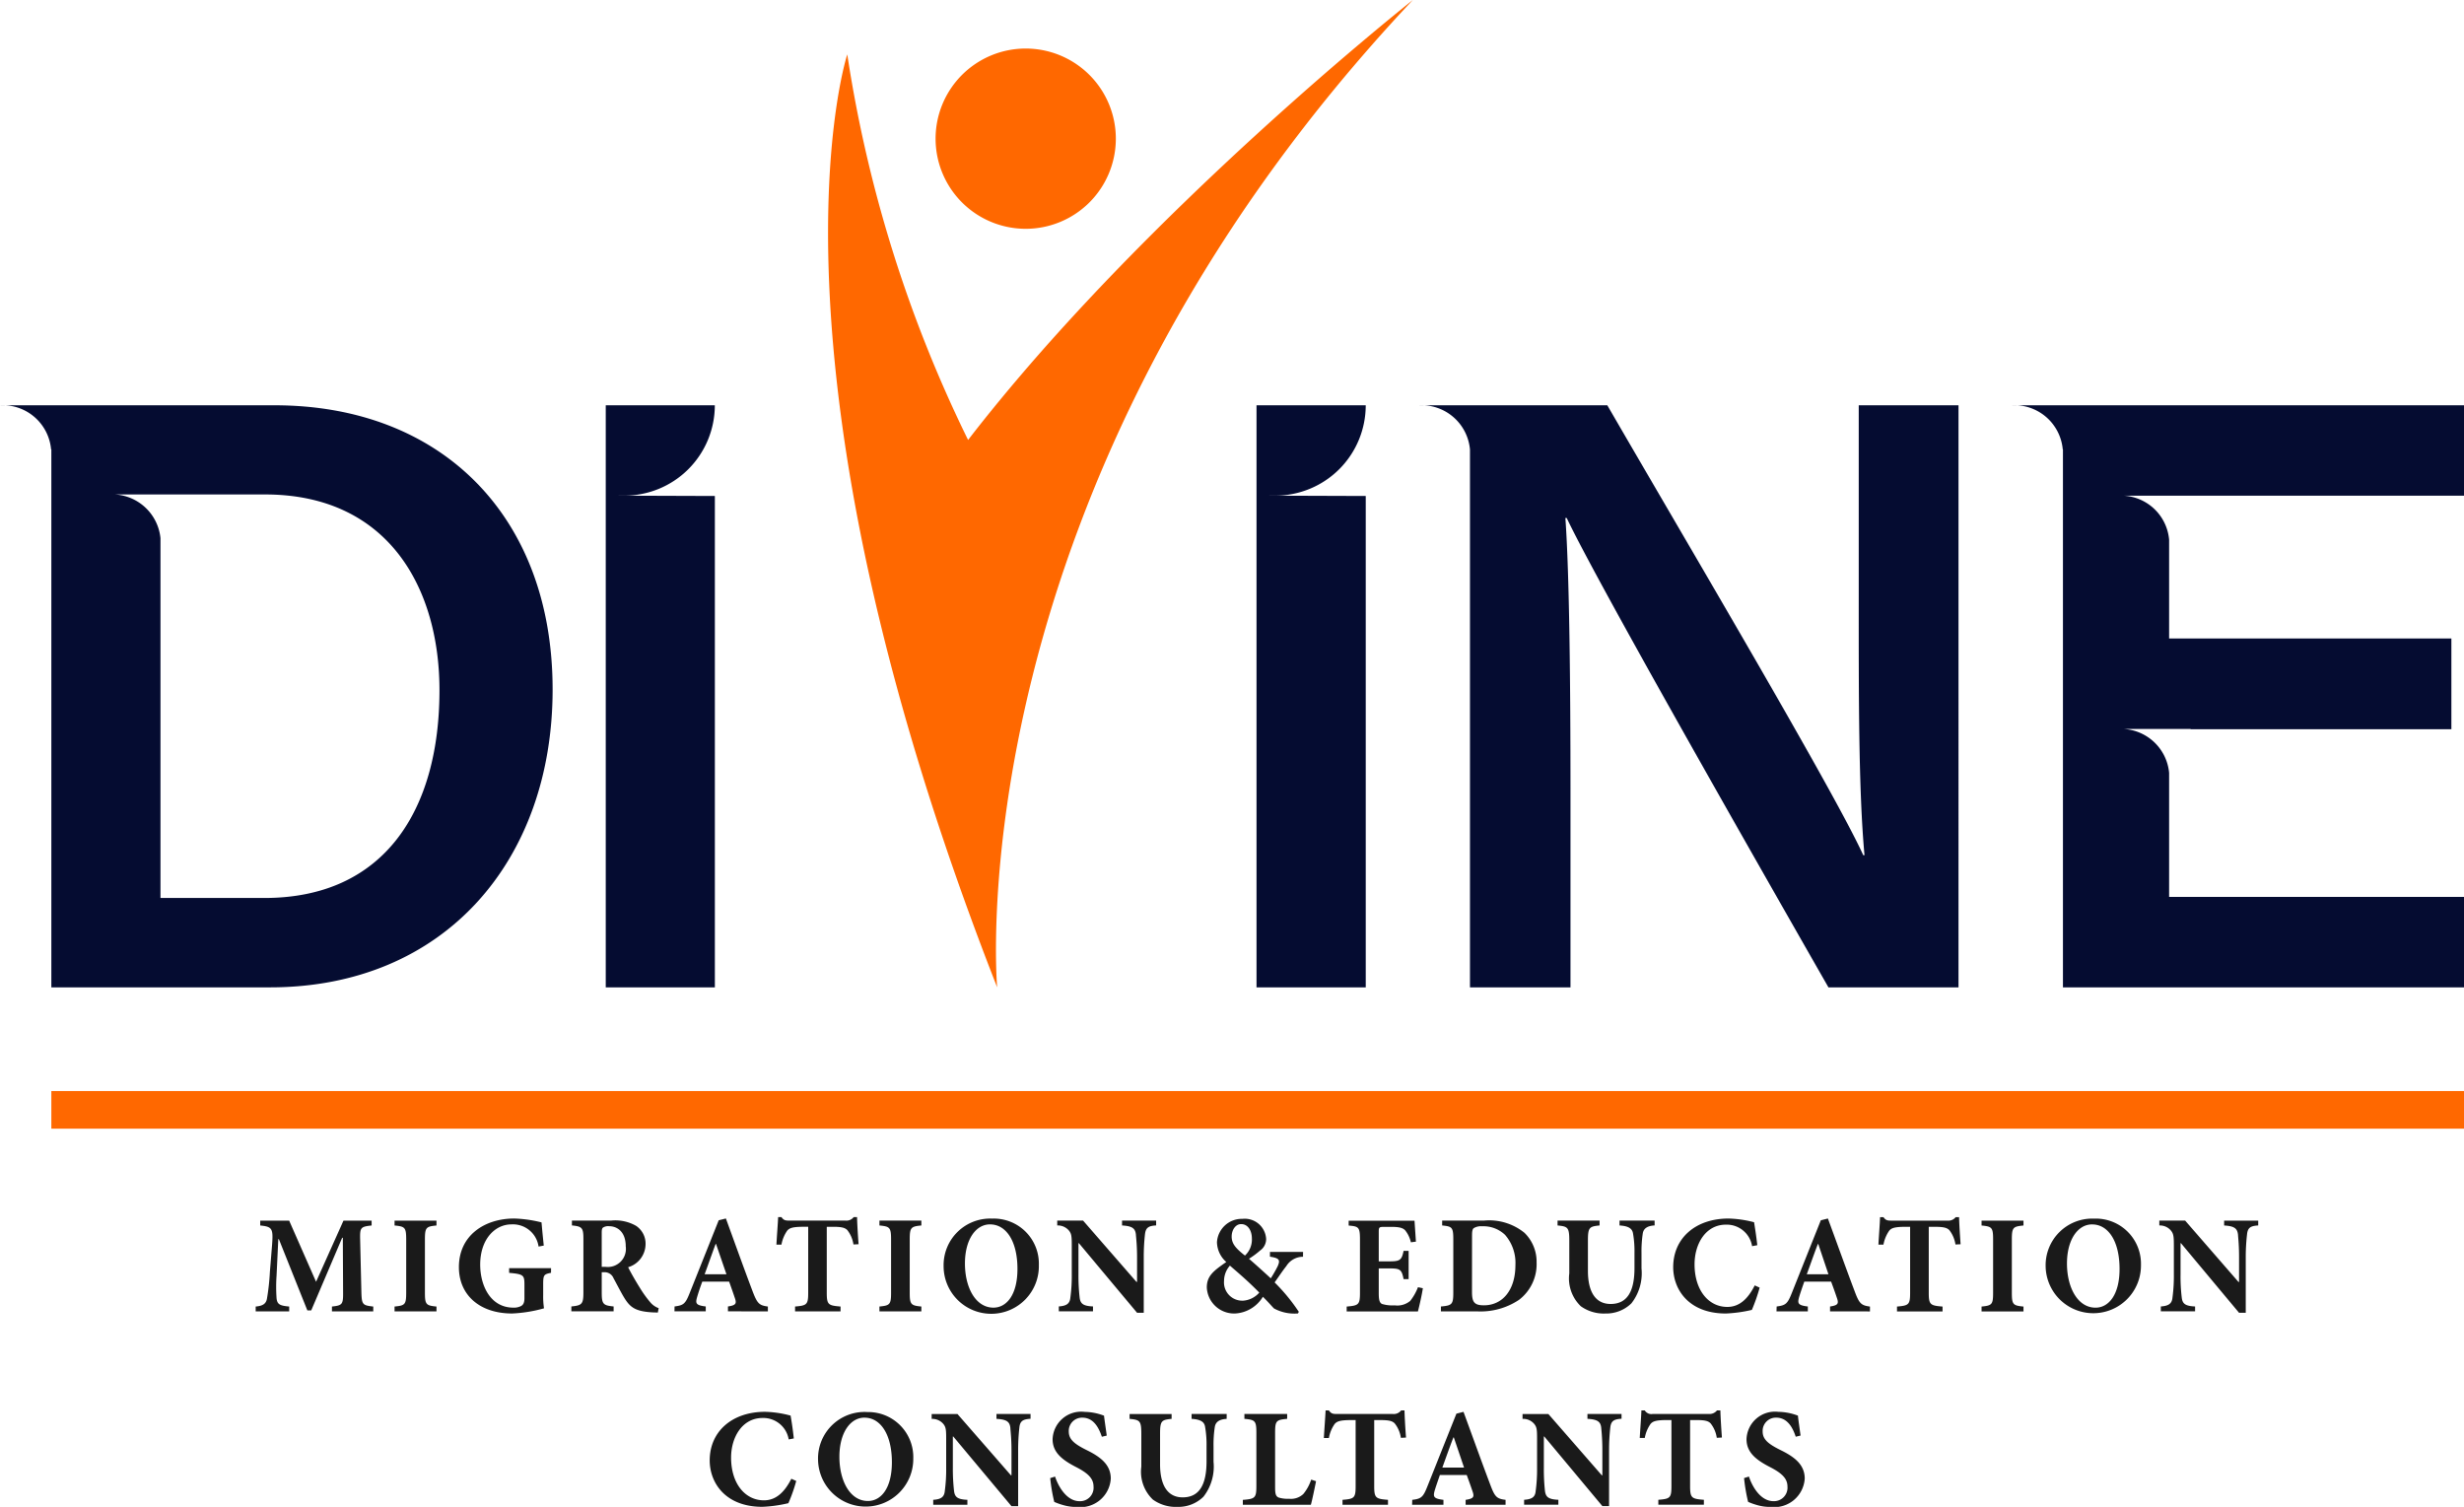
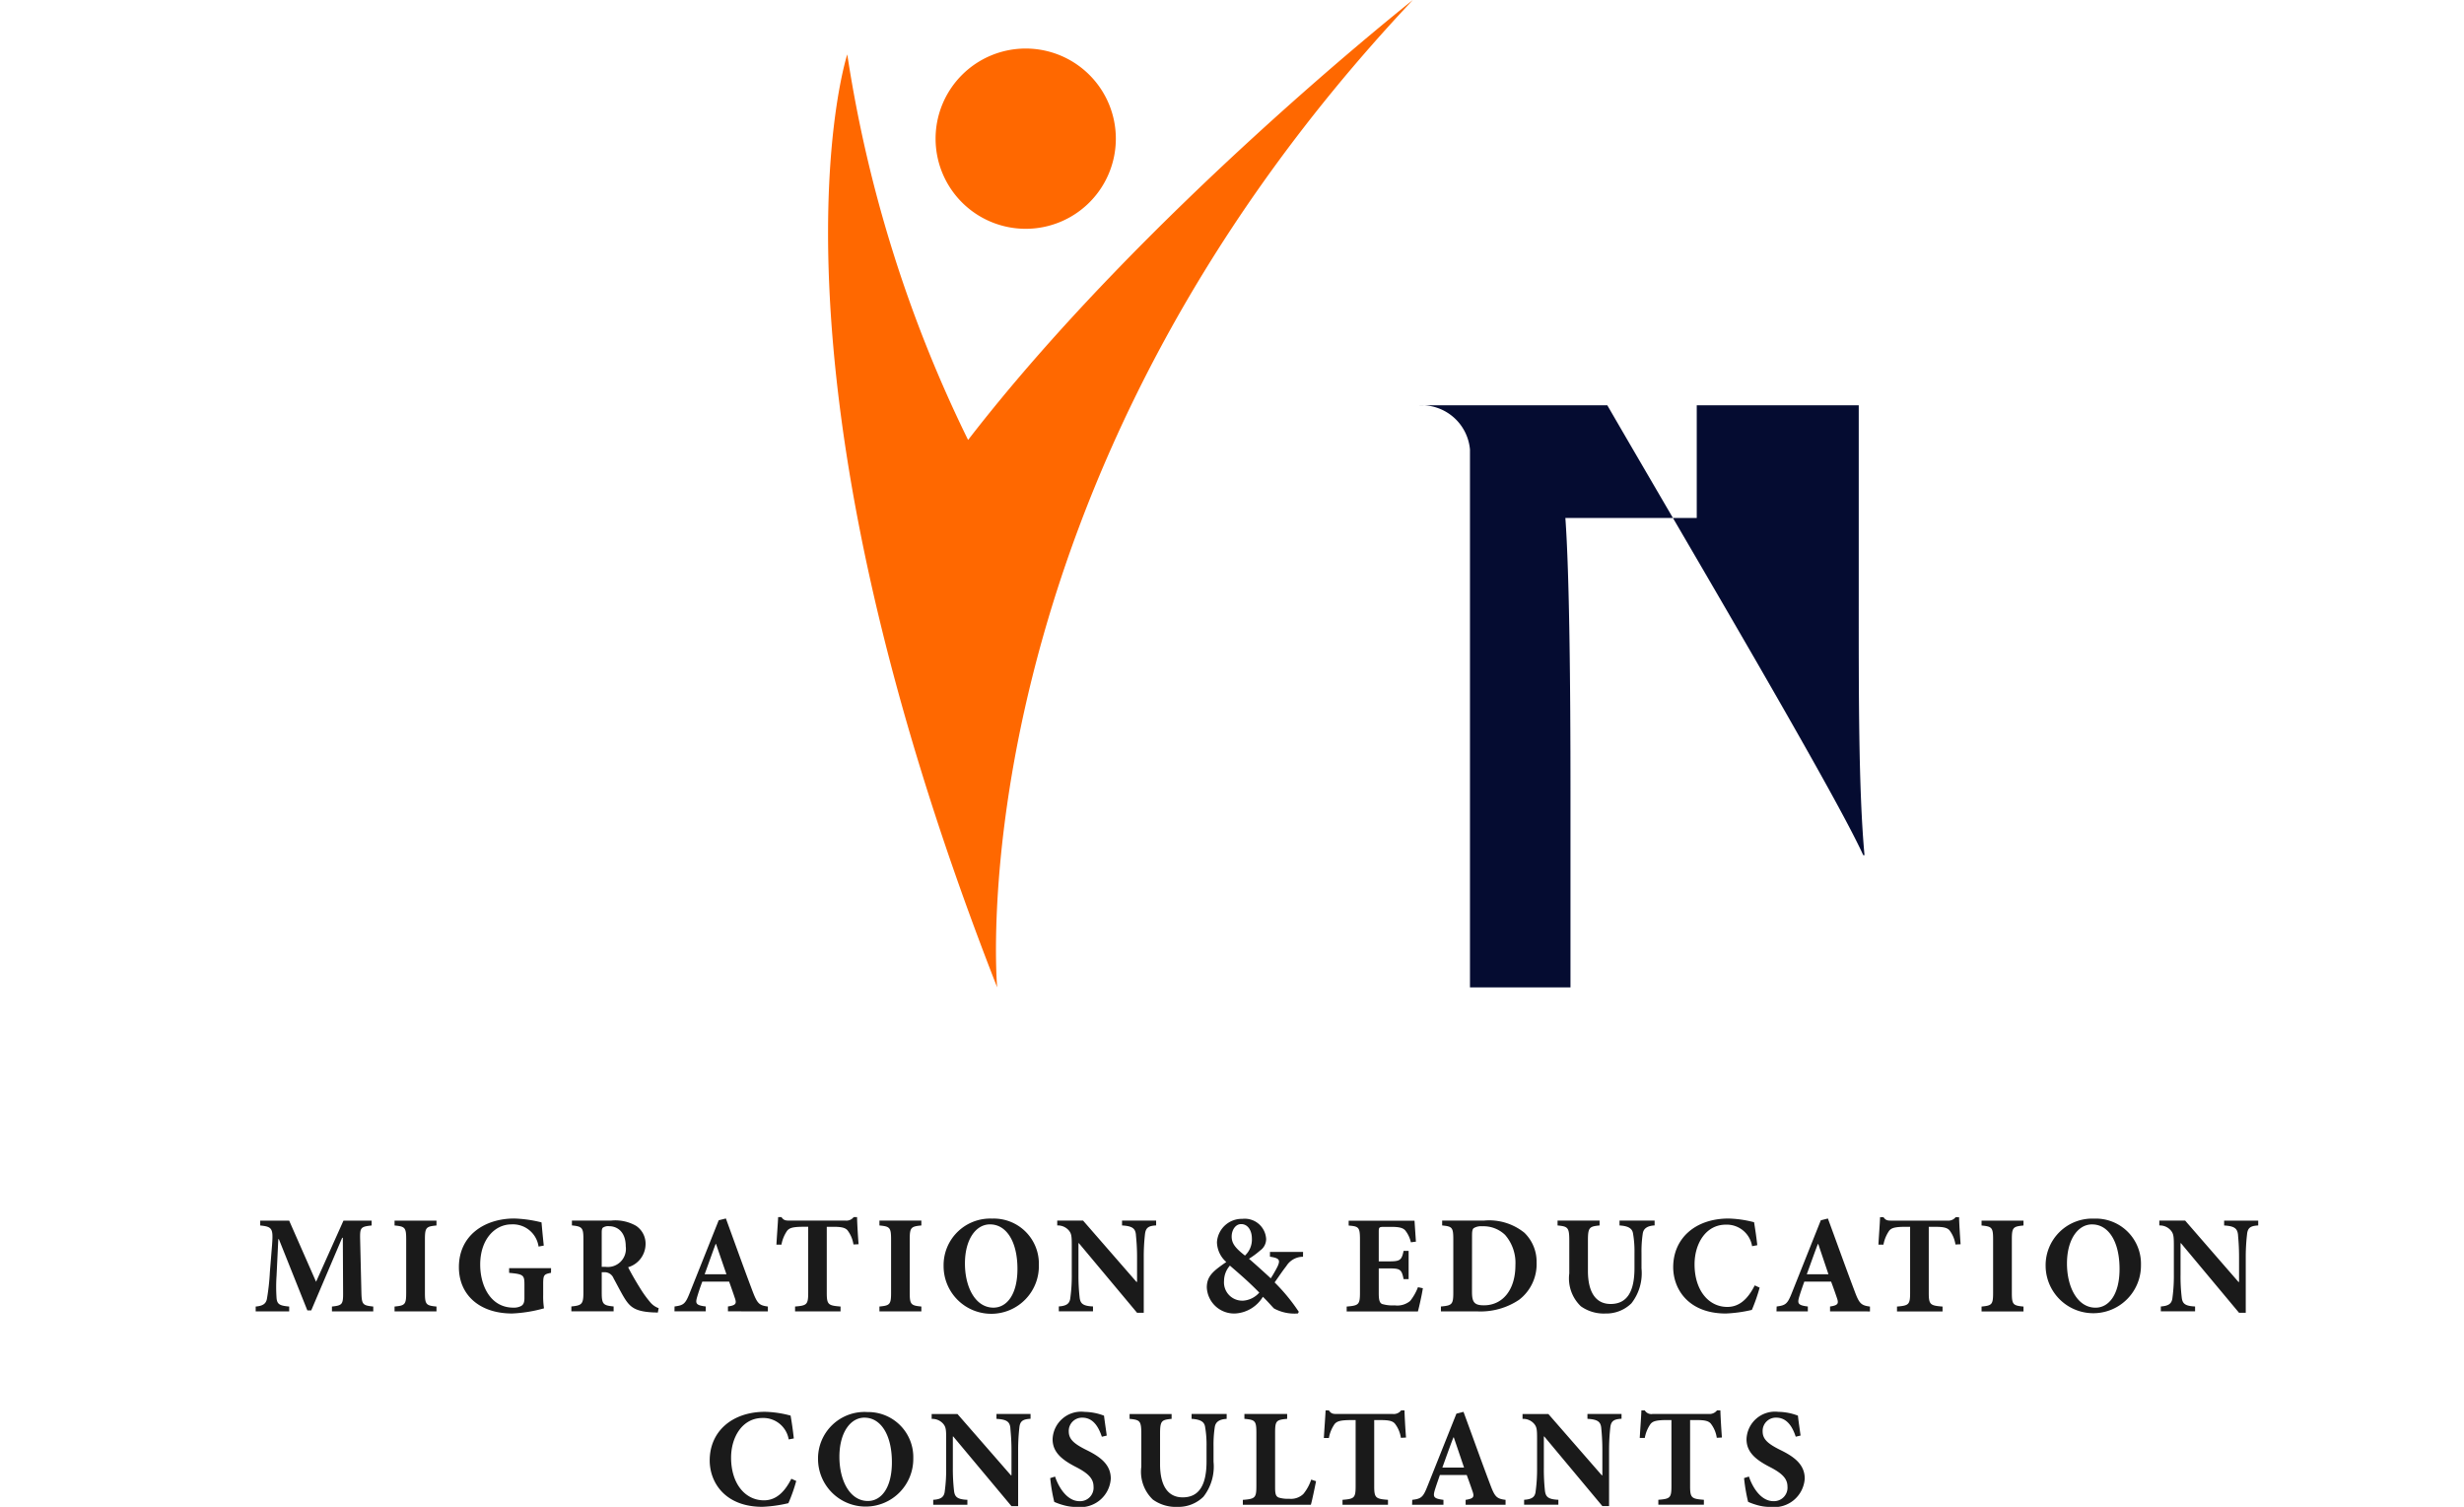
<svg xmlns="http://www.w3.org/2000/svg" width="160.914" height="98.408" viewBox="0 0 160.914 98.408">
  <g transform="translate(-4124 -9922)">
-     <path d="M4141.266,14864.176h-6.786v-23.5a3.173,3.173,0,0,0-3.332-2.852h10.162c8.069,0,11.39,6.139,11.39,12.785C4152.7,14858.418,4149.119,14864.176,4141.266,14864.176Zm.658-32.176H4124a3.173,3.173,0,0,1,3.337,2.885l.016-.018v35.146h14.274c11.433,0,18.462-8.318,18.462-19.455C4160.089,14839.277,4152.86,14832,4141.923,14832Z" transform="translate(0 -4883.533)" fill="#050c31" />
-     <path d="M11463.151,14837.9h1.072a5.9,5.9,0,0,0,5.9-5.9H11463v38.014h7.126v-32.09Z" transform="translate(-7299.441 -4883.533)" fill="#050c31" />
-     <path d="M19347.152,14837.9h1.072a5.9,5.9,0,0,0,5.908-5.9H19347v38.014h7.133v-32.09Z" transform="translate(-15140.942 -4883.533)" fill="#050c31" />
-     <path d="M21342.727,14832v12.49c0,6.219-.018,12.619.377,16.893h-.082c-1.875-4.139-11.713-20.742-16.715-29.383H21314a3.177,3.177,0,0,1,3.338,2.885h0v35.129h6.564v-12.824c0-6.83-.07-14.172-.334-17.832h.086c2.061,4.34,12.684,22.938,17.094,30.656h8.494V14832Z" transform="translate(-17097.34 -4883.533)" fill="#050c31" />
-     <path d="M28525.539,14832H28496a3.171,3.171,0,0,1,3.336,2.885l.012-.018v35.146h26.191v-5.908h-19.258v-8.1a3.161,3.161,0,0,0-3.316-2.867h4.721v.016h17.029v-5.924h-18.434v-6.453a3.155,3.155,0,0,0-3.316-2.873h22.574Z" transform="translate(-24240.625 -4883.533)" fill="#050c31" />
+     <path d="M21342.727,14832v12.49c0,6.219-.018,12.619.377,16.893h-.082c-1.875-4.139-11.713-20.742-16.715-29.383H21314a3.177,3.177,0,0,1,3.338,2.885h0v35.129h6.564v-12.824c0-6.83-.07-14.172-.334-17.832h.086h8.494V14832Z" transform="translate(-17097.34 -4883.533)" fill="#050c31" />
    <path d="M14157.564,9925.552s-6.42,19.536,9.789,60.928c0,0-2.934-32.541,27.146-64.479,0,0-17.551,13.843-29.045,28.731A86.617,86.617,0,0,1,14157.564,9925.552Zm11.654-.382a5.886,5.886,0,1,1-5.887,5.886A5.886,5.886,0,0,1,14169.219,9925.17Z" transform="translate(-9978.232)" fill="#ff6800" fill-rule="evenodd" />
-     <path d="M4746,23140h157.561v2.457H4746Z" transform="translate(-618.647 -13146.749)" fill="#ff6800" />
    <path d="M7228.682,24674.156v-.318c-.711-.076-.754-.135-.776-.975l-.081-3.412c-.016-.762.021-.83.75-.906v-.318h-1.838l-1.79,3.994-1.757-3.994H7221.3v.318c.787.076.852.205.776,1.24l-.146,1.811a14.842,14.842,0,0,1-.188,1.715c-.054.318-.231.484-.738.527v.318h2.188v-.318c-.6-.055-.787-.135-.825-.549a10.491,10.491,0,0,1,0-1.467l.114-2.383h.038l1.859,4.652h.253l2.021-4.744h.043l.017,3.516c.011.84-.043.9-.728.975v.318Zm4.129,0v-.318c-.673-.064-.755-.129-.755-.895v-3.492c0-.777.082-.842.755-.906v-.318h-2.738v.318c.679.064.76.129.76.906v3.492c0,.766-.081.83-.76.895v.318Zm7.482-2.824h-2.738v.307c.959.082,1,.156,1,.791v.869c0,.273-.071.42-.21.5a1.009,1.009,0,0,1-.512.111c-1.493,0-2.167-1.432-2.167-2.811,0-1.641.949-2.627,2.043-2.627a1.69,1.69,0,0,1,1.768,1.449l.34-.064c-.076-.723-.119-1.2-.146-1.514a8.241,8.241,0,0,0-1.779-.254c-1.93,0-3.617,1.094-3.617,3.176,0,1.82,1.358,3.027,3.477,3.027a9.077,9.077,0,0,0,2.081-.338,5,5,0,0,1-.054-.857v-.723c0-.609.054-.646.512-.738Zm7.029,2.613a1.289,1.289,0,0,1-.556-.393,7.422,7.422,0,0,1-.7-.982c-.264-.42-.614-1.035-.738-1.3a1.584,1.584,0,0,0,1.137-1.488,1.4,1.4,0,0,0-.62-1.215,2.731,2.731,0,0,0-1.623-.344h-2.566v.318c.668.064.75.156.75.885v3.5c0,.75-.1.842-.787.906v.318h2.76v-.318c-.685-.064-.776-.156-.776-.906v-1.33h.173a.626.626,0,0,1,.6.4c.264.477.506.967.744,1.344.367.572.723.83,1.871.883.113,0,.221.008.275.008Zm-3.72-2.7v-2.227c0-.187.016-.281.081-.334a.615.615,0,0,1,.41-.092c.512,0,1.078.355,1.078,1.32a1.181,1.181,0,0,1-1.332,1.332Zm10.851,2.91v-.318c-.571-.076-.69-.193-1-1-.593-1.568-1.159-3.154-1.742-4.75l-.469.117-1.871,4.691c-.3.766-.409.861-1.013.938l-.005.318h2.043v-.318c-.668-.08-.685-.209-.555-.646.108-.367.226-.7.329-.977h1.751c.135.373.27.756.361,1.031.146.4.1.512-.437.592v.318Zm-2.706-2.426h-1.423c.238-.646.464-1.3.717-1.975h.027Zm8.63-1.961c-.048-.584-.092-1.387-.1-1.77h-.221a.593.593,0,0,1-.528.227h-3.666c-.259,0-.377-.018-.522-.227h-.216c-.021.463-.076,1.133-.113,1.795h.329a2.311,2.311,0,0,1,.382-.92c.14-.146.3-.244,1.051-.244h.313v4.313c0,.775-.091.83-.857.895v.318h2.97v-.318c-.8-.064-.9-.119-.9-.895v-4.312h.42c.528,0,.766.055.922.215a2,2,0,0,1,.4.939Zm4.1,4.387v-.318c-.674-.064-.76-.129-.76-.895v-3.492c0-.777.086-.842.76-.906v-.318h-2.738v.318c.674.064.76.129.76.906v3.492c0,.766-.086.83-.76.895v.318Zm4.652-6.059a3.043,3.043,0,0,0-3.2,3.1,3.111,3.111,0,1,0,6.221-.074,2.945,2.945,0,0,0-3.008-3.029Zm-.167.377c1.051,0,1.79,1.094,1.79,2.91,0,1.678-.7,2.527-1.569,2.527-1.17,0-1.86-1.324-1.86-2.883,0-1.578.717-2.555,1.633-2.555Zm10.846-.248h-2.226v.318c.668.037.862.193.905.588.017.264.076.689.076,1.492v1.607h-.038l-3.488-4.006h-1.687v.318a.949.949,0,0,1,.76.33c.172.209.189.381.189.975v1.908a10.366,10.366,0,0,1-.092,1.5c-.038.393-.242.539-.754.576v.318h2.232v-.318c-.674-.027-.831-.2-.874-.6a12.63,12.63,0,0,1-.075-1.477v-2.055h.027l3.8,4.545H7279v-3.623a13.193,13.193,0,0,1,.081-1.514c.049-.422.237-.541.728-.566Zm17.1,4.35a3.432,3.432,0,0,1-.507.895,1.313,1.313,0,0,1-1.013.291,2.407,2.407,0,0,1-.825-.09c-.184-.086-.216-.318-.216-.744v-1.58h.609c.776,0,.884.037,1.013.7h.329v-1.844h-.329c-.129.637-.248.686-1.013.686h-.609v-1.936c0-.3.032-.318.372-.318h.437c.512,0,.76.059.917.227a1.93,1.93,0,0,1,.372.781l.329-.043c-.038-.566-.081-1.2-.092-1.369h-4.3v.318c.647.055.738.1.738.895v3.5c0,.775-.091.83-.868.895v.318h4.652c.076-.275.264-1.105.323-1.516Zm1.58-4.35v.318c.647.064.728.119.728.906v3.48c0,.777-.091.842-.809.906v.318h2.345a4.518,4.518,0,0,0,2.76-.756,2.932,2.932,0,0,0,1.143-2.445,2.63,2.63,0,0,0-.8-1.936,3.659,3.659,0,0,0-2.62-.793Zm1.951,1c0-.264.016-.418.1-.5a.923.923,0,0,1,.571-.129,2.035,2.035,0,0,1,1.488.564,2.787,2.787,0,0,1,.674,1.973c0,1.623-.835,2.625-2.06,2.625-.641,0-.776-.225-.776-.883Zm11.923-1h-2.291v.318c.62.037.84.221.884.539a6.787,6.787,0,0,1,.092,1.266v.982c0,1.52-.475,2.34-1.558,2.34-.986,0-1.482-.793-1.482-2.162v-1.979c0-.857.092-.922.761-.986v-.318h-2.744v.318c.674.064.766.129.766.986v2.146a2.517,2.517,0,0,0,.754,2.145,2.579,2.579,0,0,0,1.617.473,2.336,2.336,0,0,0,1.687-.666,3.191,3.191,0,0,0,.658-2.281v-1a7.792,7.792,0,0,1,.081-1.266c.043-.318.275-.514.776-.539Zm6.539,4.232c-.463.92-1.029,1.406-1.79,1.406-1.239,0-2.14-1.105-2.14-2.781,0-1.342.728-2.592,2.048-2.592a1.675,1.675,0,0,1,1.709,1.406l.34-.064c-.065-.578-.13-1-.21-1.5a7.309,7.309,0,0,0-1.66-.242c-2.183,0-3.622,1.3-3.622,3.176,0,1.449,1.008,3.027,3.438,3.027a8.944,8.944,0,0,0,1.7-.236,11.352,11.352,0,0,0,.507-1.455Zm7.525,1.7v-.318c-.576-.076-.7-.193-1-1-.593-1.568-1.159-3.154-1.747-4.75l-.463.117-1.871,4.691c-.3.766-.41.861-1.013.938l-.011.318h2.048v-.318c-.668-.08-.685-.209-.561-.646.113-.367.232-.7.329-.977h1.752c.14.373.275.756.367,1.031.145.4.1.512-.437.592v.318Zm-2.711-2.426H7322.3c.237-.646.463-1.3.723-1.975h.027Zm8.63-1.961c-.043-.584-.092-1.387-.1-1.77h-.221a.6.6,0,0,1-.528.227h-3.671c-.253,0-.372-.018-.518-.227h-.221c-.017.463-.071,1.133-.108,1.795h.329a2.31,2.31,0,0,1,.383-.92c.135-.146.3-.244,1.051-.244h.307v4.313c0,.775-.092.83-.857.895v.318h2.975v-.318c-.8-.064-.9-.119-.9-.895v-4.312h.421c.528,0,.765.055.922.215a2.01,2.01,0,0,1,.4.939Zm4.107,4.387v-.318c-.679-.064-.76-.129-.76-.895v-3.492c0-.777.081-.842.76-.906v-.318h-2.738v.318c.674.064.754.129.754.906v3.492c0,.766-.081.83-.754.895v.318Zm4.646-6.059a3.046,3.046,0,0,0-3.2,3.1,3.113,3.113,0,1,0,6.226-.074,2.949,2.949,0,0,0-3.013-3.029Zm-.162.377c1.051,0,1.79,1.094,1.79,2.91,0,1.678-.706,2.527-1.569,2.527-1.169,0-1.865-1.324-1.865-2.883,0-1.578.722-2.555,1.633-2.555Zm10.845-.248h-2.226v.318c.668.037.857.193.905.588.017.264.07.689.07,1.492v1.607h-.038l-3.482-4.006h-1.687v.318a.93.93,0,0,1,.755.33c.172.209.194.381.194.975v1.908a10.488,10.488,0,0,1-.091,1.5c-.038.393-.249.539-.76.576v.318h2.237v-.318c-.674-.027-.83-.2-.873-.6a11.452,11.452,0,0,1-.076-1.477v-2.055h.027l3.794,4.545h.437v-3.623a12.771,12.771,0,0,1,.086-1.514c.043-.422.237-.541.728-.566Zm-62.377,2.043h-2.162v.313c.62.092.685.215.5.631a8.37,8.37,0,0,1-.447.781c-.642-.592-1.159-1.051-1.423-1.277a5.644,5.644,0,0,0,.728-.539.912.912,0,0,0,.393-.748,1.4,1.4,0,0,0-1.552-1.32,1.625,1.625,0,0,0-1.66,1.523,1.762,1.762,0,0,0,.609,1.295c-.809.564-1.272.895-1.272,1.66a1.784,1.784,0,0,0,1.9,1.7,2.262,2.262,0,0,0,1.762-1.088c.34.328.6.641.723.76a2.788,2.788,0,0,0,1.568.328l.054-.107a12.069,12.069,0,0,0-1.579-1.92c.286-.4.512-.748.765-1.066a1.284,1.284,0,0,1,1.089-.609Zm-4.043-1.816c.463,0,.7.457.7.934a1.423,1.423,0,0,1-.452,1.121c-.625-.486-.868-.795-.868-1.24s.264-.814.609-.814Zm.1,5a1.191,1.191,0,0,1-1.218-1.289,1.519,1.519,0,0,1,.383-1c.776.672,1.245,1.076,1.919,1.762a1.545,1.545,0,0,1-1.079.529Zm-29.475,11.631c-.469.922-1.035,1.408-1.79,1.408-1.24,0-2.146-1.107-2.146-2.789,0-1.336.733-2.588,2.054-2.588a1.679,1.679,0,0,1,1.709,1.4l.334-.064c-.064-.572-.124-.992-.21-1.492a7.061,7.061,0,0,0-1.661-.248c-2.177,0-3.622,1.3-3.622,3.174,0,1.451,1.013,3.031,3.439,3.031a8.912,8.912,0,0,0,1.7-.238,10.564,10.564,0,0,0,.512-1.451Zm4.943-4.359a3.038,3.038,0,0,0-3.2,3.1,3.11,3.11,0,1,0,6.22-.07,2.943,2.943,0,0,0-3.013-3.027Zm-.167.369c1.051,0,1.79,1.1,1.79,2.912,0,1.682-.7,2.529-1.568,2.529-1.17,0-1.86-1.322-1.86-2.885,0-1.58.717-2.557,1.633-2.557Zm10.845-.24h-2.226v.318c.668.037.863.188.906.58.016.266.075.7.075,1.5v1.605h-.038l-3.488-4h-1.687v.318a.942.942,0,0,1,.76.326c.172.211.188.383.188.977v1.908a10.464,10.464,0,0,1-.091,1.5c-.038.395-.248.539-.755.572v.322h2.231v-.322c-.674-.027-.83-.2-.873-.6a12.634,12.634,0,0,1-.076-1.479v-2.055h.027l3.8,4.547h.437v-3.623a13.141,13.141,0,0,1,.081-1.516c.043-.42.237-.539.728-.564Zm4.976,1.41c-.076-.564-.14-.969-.178-1.3a3.677,3.677,0,0,0-1.267-.248,1.866,1.866,0,0,0-2.091,1.789c0,.873.652,1.369,1.59,1.844.685.361,1.083.7,1.083,1.24a.879.879,0,0,1-.911.959c-.873,0-1.412-1.023-1.6-1.607l-.318.1a11.237,11.237,0,0,0,.264,1.553,3.9,3.9,0,0,0,.555.2,3.07,3.07,0,0,0,.922.131,1.985,1.985,0,0,0,2.215-1.85c0-.906-.658-1.418-1.612-1.881-.8-.4-1.132-.7-1.132-1.2a.865.865,0,0,1,.884-.9c.749,0,1.083.674,1.277,1.246Zm7.832-1.41h-2.291v.318c.62.037.841.215.884.537a6.764,6.764,0,0,1,.092,1.268v.975c0,1.527-.475,2.346-1.558,2.346-.986,0-1.477-.793-1.477-2.162v-1.979c0-.861.091-.92.754-.984v-.318h-2.744v.318c.674.064.766.123.766.984v2.141a2.51,2.51,0,0,0,.754,2.145,2.58,2.58,0,0,0,1.617.477,2.335,2.335,0,0,0,1.687-.664,3.2,3.2,0,0,0,.658-2.285v-.992a7.675,7.675,0,0,1,.081-1.268c.048-.322.275-.512.776-.537Zm5.52,4.285a2.92,2.92,0,0,1-.512.938,1.176,1.176,0,0,1-.933.313,1.992,1.992,0,0,1-.685-.082c-.189-.086-.227-.248-.227-.678v-3.559c0-.781.081-.834.787-.9v-.318h-2.792v.318c.69.064.782.117.782.9v3.5c0,.766-.092.83-.884.891v.322h4.442c.075-.246.264-1.158.339-1.541Zm6.193-2.746c-.048-.586-.091-1.389-.1-1.771h-.221a.6.6,0,0,1-.528.232h-3.666c-.258,0-.377-.021-.522-.232h-.216c-.021.469-.075,1.131-.113,1.8h.329a2.269,2.269,0,0,1,.382-.924c.14-.145.3-.246,1.051-.246h.313v4.316c0,.771-.091.83-.857.891v.322h2.97v-.322c-.8-.061-.9-.119-.9-.891v-4.316h.42c.528,0,.766.053.922.221a1.961,1.961,0,0,1,.4.938Zm6.5,4.389v-.322c-.577-.07-.7-.189-1-.992-.593-1.568-1.159-3.16-1.747-4.754l-.463.119-1.871,4.689c-.3.764-.41.867-1.013.938l-.011.322h2.048v-.322c-.668-.082-.685-.205-.561-.646.113-.361.232-.691.329-.977h1.752c.14.377.275.76.366,1.029.146.4.1.512-.437.594v.322Zm-2.711-2.43H7298.5c.237-.648.463-1.3.722-1.969h.027Zm10.285-3.5h-2.227v.318c.663.037.857.188.9.58a14.413,14.413,0,0,1,.075,1.5v1.605h-.038l-3.488-4h-1.687v.318a.94.94,0,0,1,.76.326c.173.211.189.383.189.977v1.908a10.464,10.464,0,0,1-.091,1.5c-.032.395-.243.539-.755.572v.322h2.237v-.322c-.679-.027-.83-.2-.878-.6a13.092,13.092,0,0,1-.07-1.479v-2.055h.027l3.795,4.547h.437v-3.623a13.141,13.141,0,0,1,.081-1.516c.048-.42.237-.539.733-.564Zm6.555,1.539c-.043-.586-.092-1.389-.1-1.771h-.221a.614.614,0,0,1-.528.232h-3.671a.5.5,0,0,1-.517-.232h-.221c-.016.469-.07,1.131-.108,1.8h.329a2.268,2.268,0,0,1,.383-.924c.134-.145.3-.246,1.051-.246h.307v4.316c0,.771-.091.83-.856.891v.322h2.975v-.322c-.8-.061-.9-.119-.9-.891v-4.316h.42c.528,0,.766.053.922.221a1.967,1.967,0,0,1,.4.938Zm5.137-.129c-.076-.564-.14-.969-.172-1.3a3.716,3.716,0,0,0-1.272-.248,1.862,1.862,0,0,0-2.086,1.789c0,.873.647,1.369,1.585,1.844.685.361,1.089.7,1.089,1.24a.88.88,0,0,1-.916.959c-.874,0-1.413-1.023-1.6-1.607l-.318.1a11.313,11.313,0,0,0,.264,1.553,4.2,4.2,0,0,0,.555.2,3.068,3.068,0,0,0,.922.131,1.99,1.99,0,0,0,2.221-1.85c0-.906-.658-1.418-1.617-1.881-.8-.4-1.132-.7-1.132-1.2a.865.865,0,0,1,.884-.9c.749,0,1.088.674,1.277,1.246Z" transform="translate(-3080.306 -14666.514)" fill="#1a1a1a" />
  </g>
</svg>